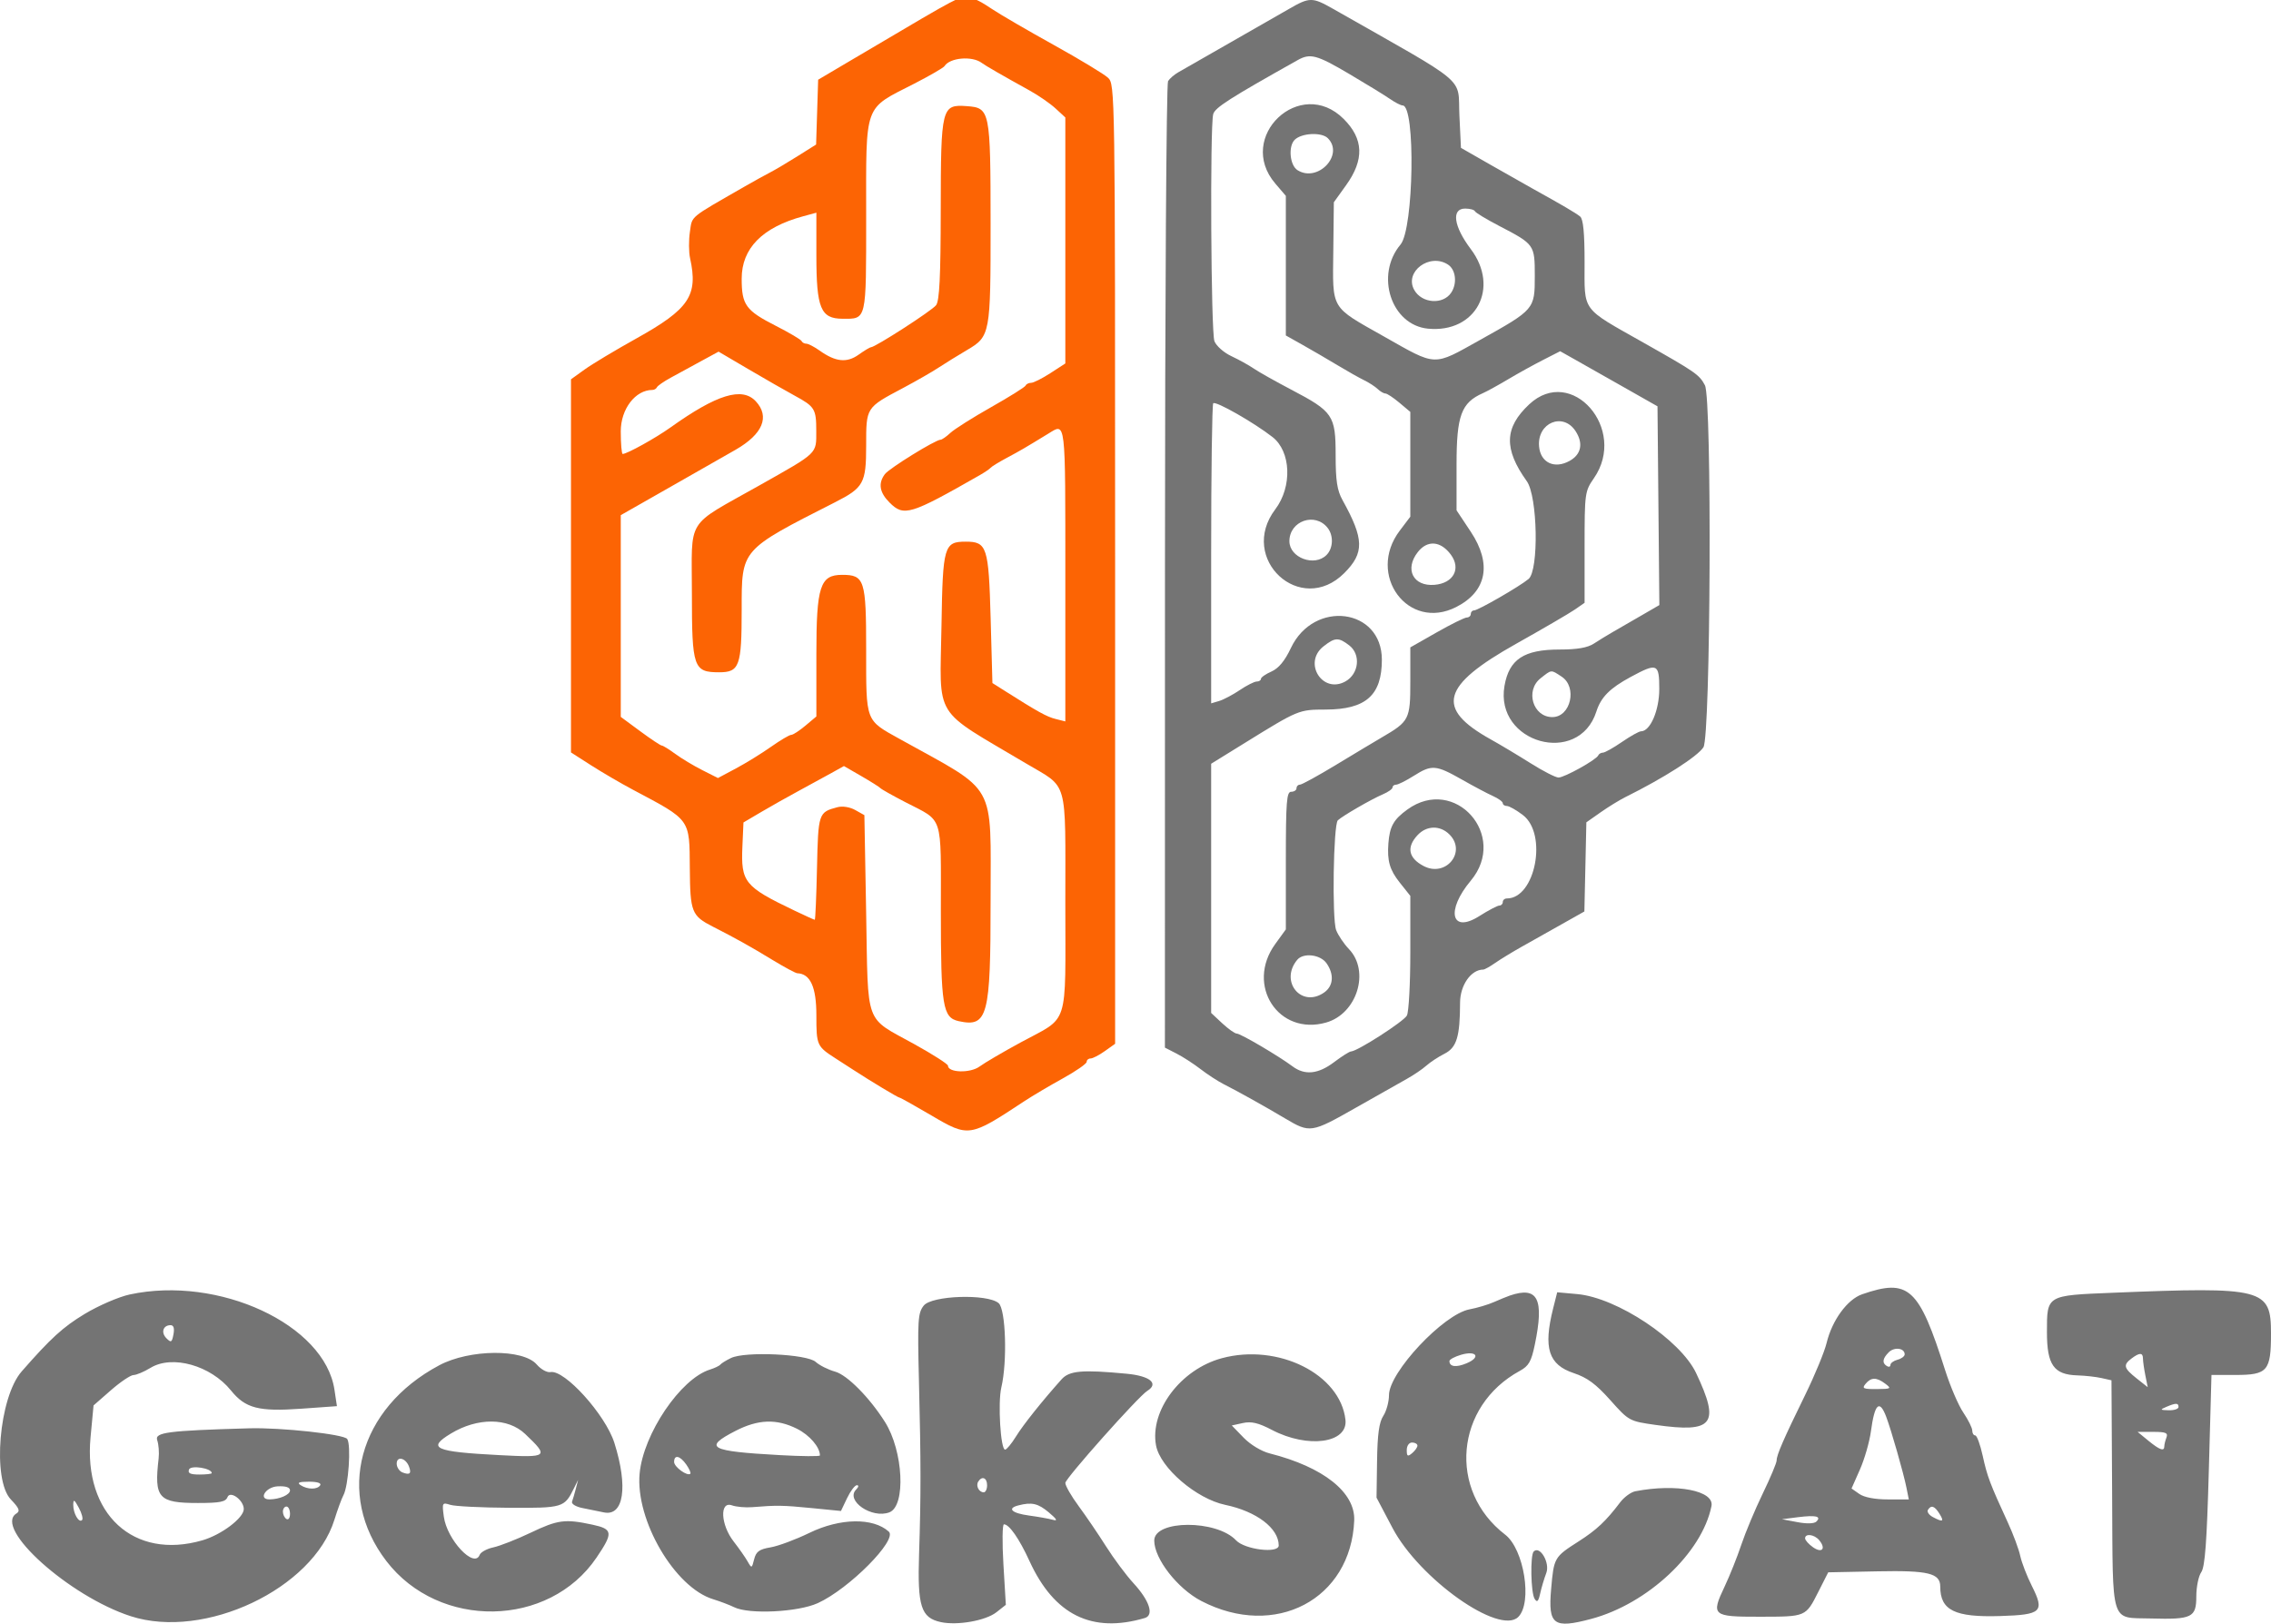
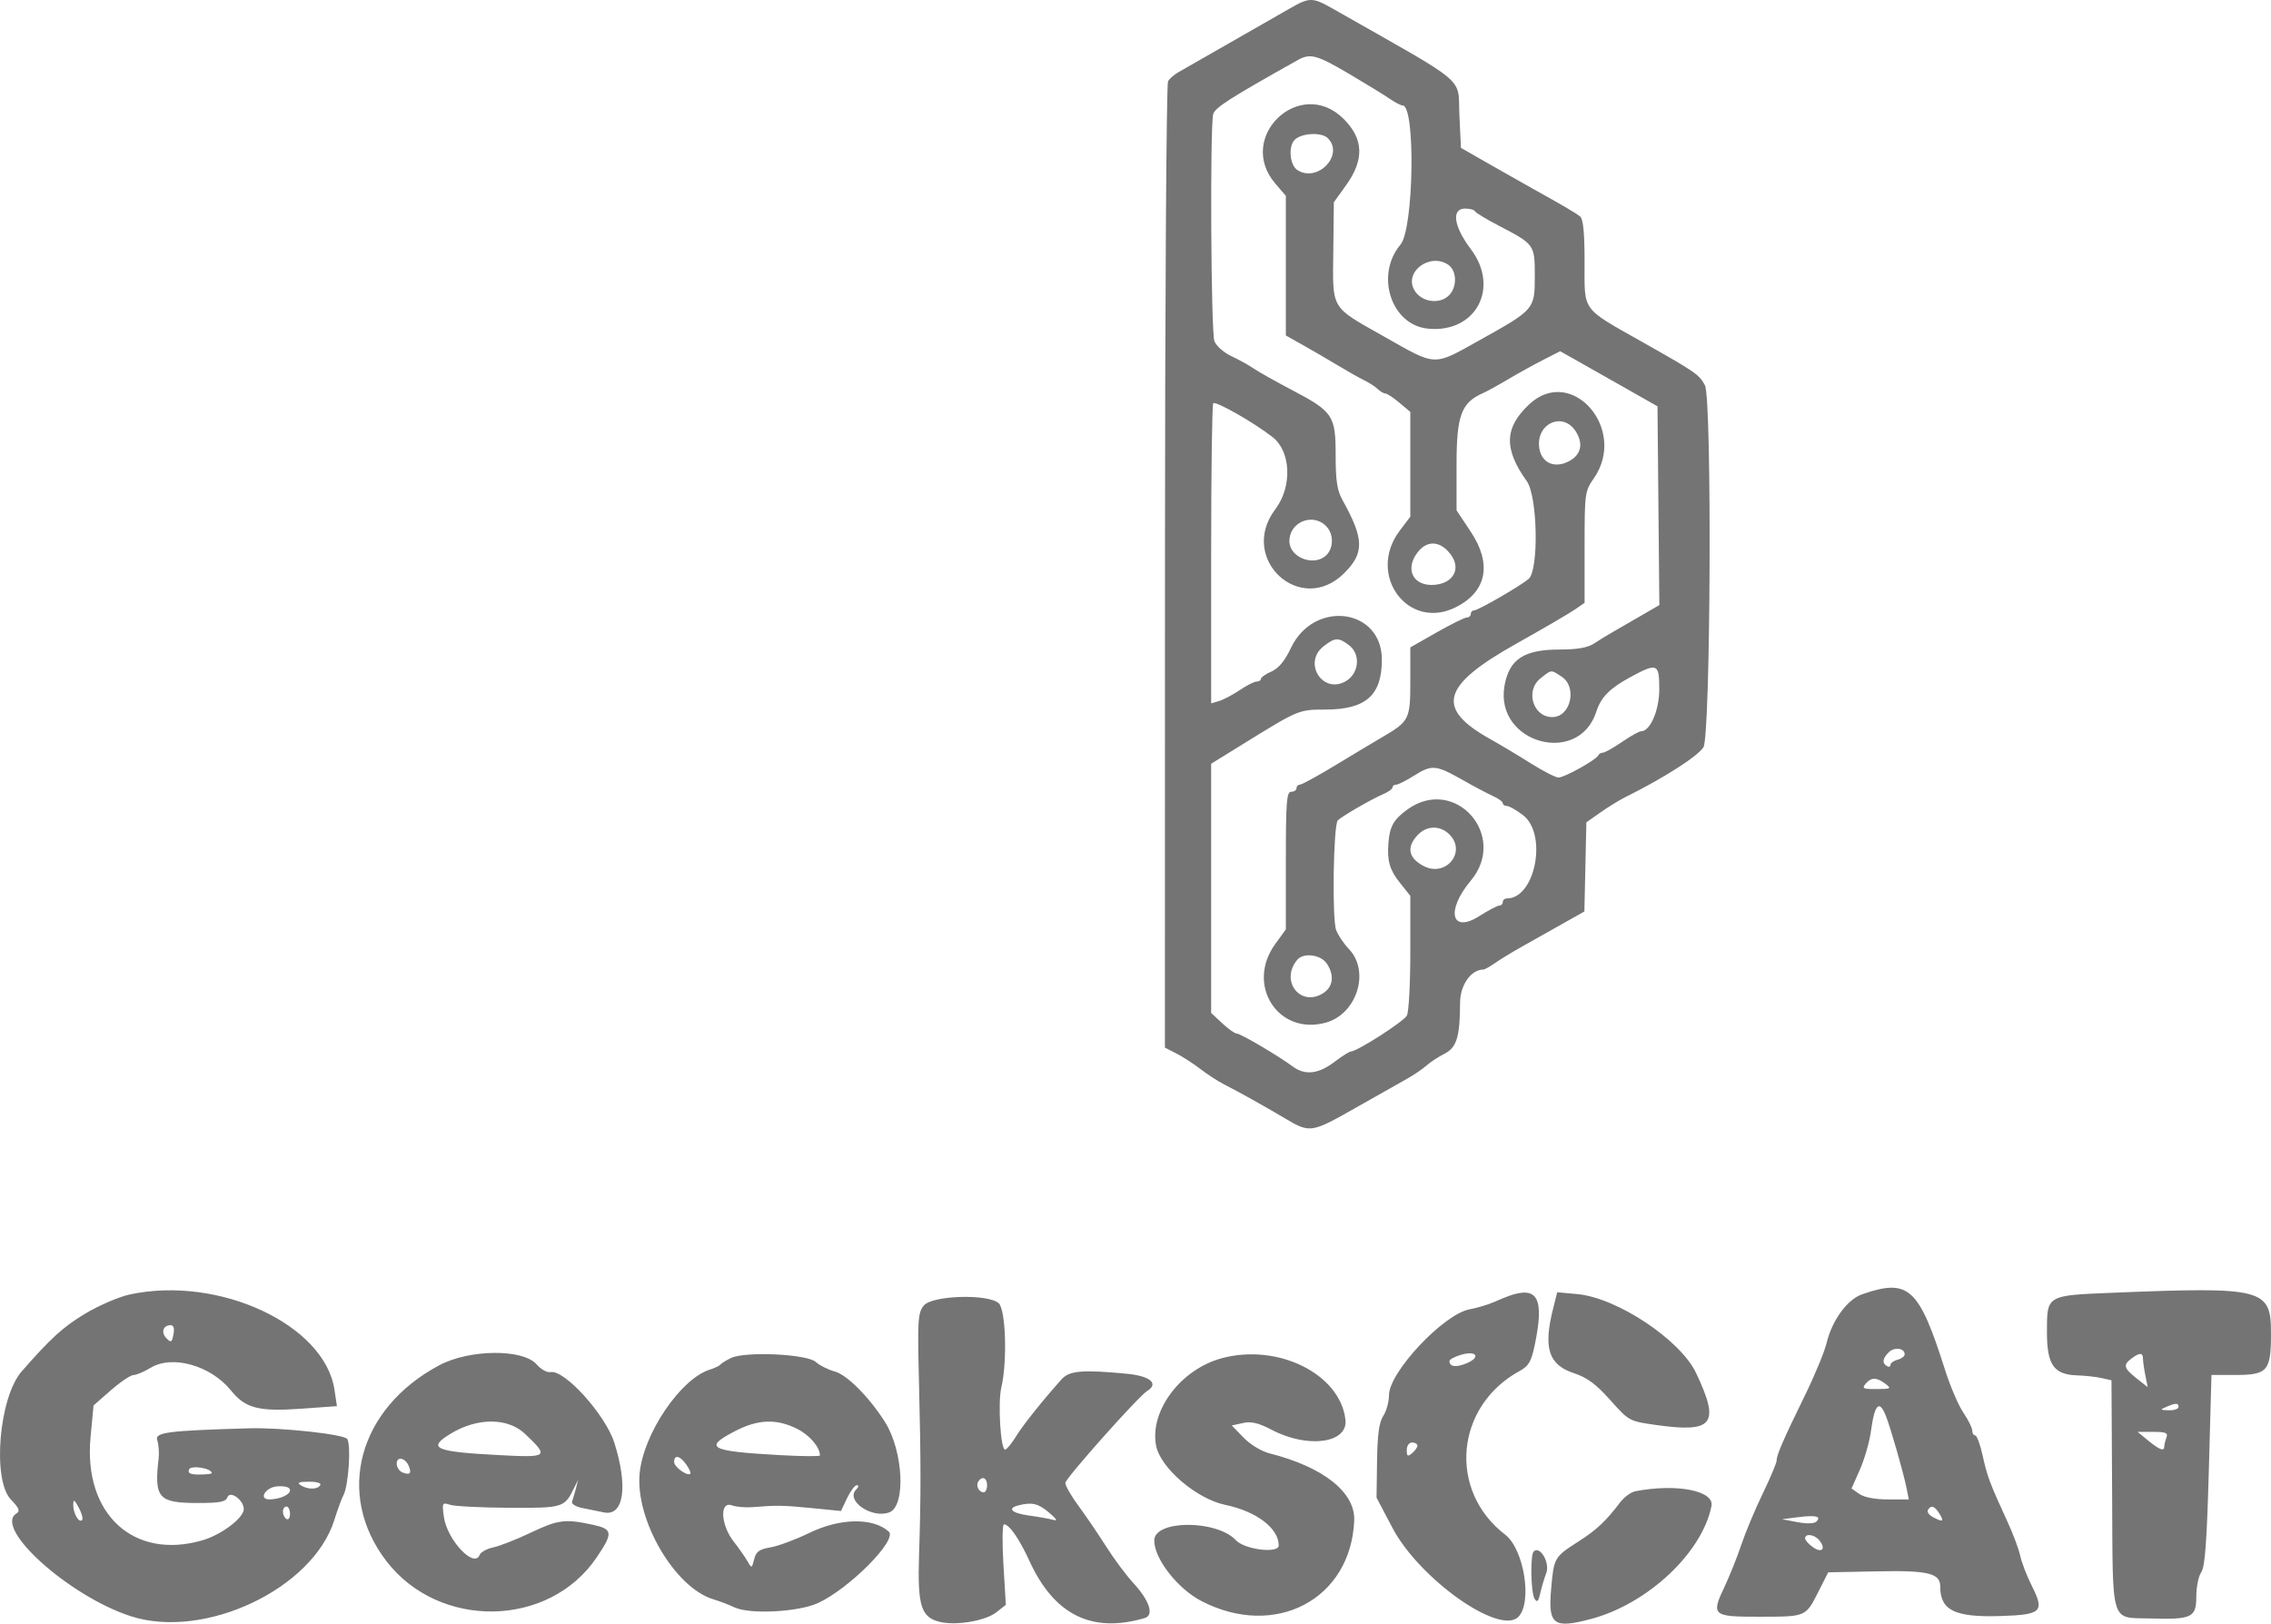
<svg xmlns="http://www.w3.org/2000/svg" xmlns:ns1="http://sodipodi.sourceforge.net/DTD/sodipodi-0.dtd" xmlns:ns2="http://www.inkscape.org/namespaces/inkscape" id="svg" version="1.1" width="255.417" height="182.636" viewBox="0 0 255.417 182.636" ns1:docname="geekscat_logo.svg" ns2:version="1.1.2 (0a00cf5339, 2022-02-04)">
  <defs id="defs9" />
  <ns1:namedview id="namedview7" pagecolor="#ffffff" bordercolor="#666666" borderopacity="1.0" ns2:pageshadow="2" ns2:pageopacity="0.0" ns2:pagecheckerboard="0" showgrid="false" fit-margin-top="0" fit-margin-left="0" fit-margin-right="0" fit-margin-bottom="0" ns2:zoom="1.8086264" ns2:cx="135.18546" ns2:cy="87.91202" ns2:window-width="1920" ns2:window-height="1041" ns2:window-x="1920" ns2:window-y="0" ns2:window-maximized="1" ns2:current-layer="svgg" />
  <g id="svgg" transform="translate(-61.383,-114.138)">
    <path id="path0" d="m 206.36,115.14 c -2.237,1.289 -11.306,6.479 -12.447,7.124 -0.451,0.255 -0.974,0.705 -1.161,1 -0.187,0.295 -0.343,24.876 -0.346,54.626 l -0.006,54.089 1.3,0.666 c 0.715,0.365 1.93,1.151 2.7,1.745 0.77,0.595 1.94,1.357 2.6,1.694 1.799,0.919 4.544,2.451 6.918,3.859 2.805,1.665 2.939,1.645 7.952,-1.204 2.382,-1.353 4.96,-2.81 5.73,-3.239 0.77,-0.428 1.76,-1.099 2.2,-1.492 0.44,-0.393 1.36,-0.997 2.045,-1.343 1.37,-0.692 1.742,-1.912 1.751,-5.738 0.004,-1.967 1.234,-3.727 2.604,-3.727 0.152,0 0.754,-0.334 1.338,-0.743 0.584,-0.408 1.962,-1.248 3.062,-1.866 1.1,-0.618 3.12,-1.755 4.489,-2.525 l 2.488,-1.402 0.112,-5.014 0.111,-5.013 1.6,-1.124 c 0.88,-0.618 2.14,-1.392 2.8,-1.72 4.295,-2.13 8.077,-4.545 8.766,-5.597 0.815,-1.245 0.973,-39.212 0.169,-40.722 -0.639,-1.199 -1.021,-1.465 -6.86,-4.765 -7.126,-4.027 -6.675,-3.414 -6.675,-9.076 0,-3.305 -0.151,-4.858 -0.5,-5.141 -0.485,-0.395 -2.001,-1.285 -5.3,-3.113 -0.88,-0.488 -3.063,-1.725 -4.852,-2.748 l -3.252,-1.862 -0.173,-3.626 c -0.214,-4.482 1.334,-3.174 -14.228,-12.02 -2.317,-1.317 -2.623,-1.316 -4.935,0.017 m 6.759,7.31 c 1.915,1.127 3.969,2.387 4.565,2.8 0.596,0.412 1.25,0.75 1.453,0.75 1.466,0 1.256,13.872 -0.237,15.646 -2.892,3.437 -1.051,9.065 3.095,9.463 5.371,0.516 8.107,-4.582 4.805,-8.955 -1.929,-2.555 -2.207,-4.554 -0.633,-4.554 0.531,0 1.026,0.135 1.1,0.3 0.073,0.165 1.303,0.909 2.733,1.653 3.977,2.07 4,2.103 4,5.639 0,3.732 -0.03,3.767 -6.149,7.181 -5.36,2.991 -4.811,3.011 -10.85,-0.404 -6.036,-3.413 -5.737,-2.906 -5.662,-9.626 l 0.061,-5.454 1.377,-1.917 c 2.063,-2.872 1.979,-5.204 -0.267,-7.45 -4.876,-4.876 -12.178,2.017 -7.694,7.263 L 206,136.17 v 7.851 7.852 l 1.9,1.068 c 1.045,0.587 2.8,1.61 3.9,2.273 1.1,0.663 2.45,1.424 3,1.691 0.55,0.267 1.238,0.713 1.529,0.99 0.29,0.278 0.681,0.505 0.869,0.505 0.187,0 0.894,0.466 1.571,1.036 l 1.231,1.035 v 5.893 5.893 l -1.189,1.572 c -3.764,4.975 0.95,11.346 6.355,8.588 3.436,-1.752 4.034,-4.852 1.634,-8.465 l -1.6,-2.409 v -5.141 c 0,-5.53 0.529,-6.965 2.965,-8.04 0.459,-0.202 1.735,-0.904 2.835,-1.56 1.1,-0.655 2.867,-1.633 3.927,-2.173 l 1.927,-0.983 1.673,0.942 c 0.92,0.519 3.383,1.913 5.473,3.099 l 3.8,2.156 0.104,11.179 0.105,11.178 -2.07,1.2 c -1.138,0.66 -2.564,1.484 -3.168,1.83 -0.605,0.347 -1.559,0.932 -2.121,1.3 -0.713,0.468 -1.88,0.67 -3.862,0.67 -4.013,0 -5.678,1.1 -6.197,4.092 -1.117,6.443 8.35,9.085 10.334,2.885 0.519,-1.622 1.514,-2.625 3.864,-3.894 2.984,-1.612 3.211,-1.516 3.211,1.355 0,2.413 -1.014,4.762 -2.055,4.762 -0.221,0 -1.186,0.54 -2.145,1.2 -0.959,0.66 -1.922,1.2 -2.139,1.2 -0.217,0 -0.454,0.142 -0.528,0.315 -0.205,0.484 -3.8,2.485 -4.464,2.485 -0.324,0 -1.732,-0.721 -3.129,-1.601 -1.397,-0.881 -3.427,-2.096 -4.51,-2.7 -6.237,-3.477 -5.556,-6.017 2.884,-10.752 3.017,-1.693 5.981,-3.421 6.586,-3.84 l 1.1,-0.761 v -6.252 c 0,-6.093 0.027,-6.289 1.048,-7.763 3.824,-5.519 -2.509,-12.764 -7.269,-8.317 -2.81,2.626 -2.887,5.013 -0.279,8.653 1.22,1.703 1.371,10.013 0.2,10.998 -0.98,0.825 -5.679,3.535 -6.129,3.535 -0.204,0 -0.371,0.18 -0.371,0.4 0,0.22 -0.202,0.4 -0.448,0.4 -0.246,0 -1.776,0.756 -3.4,1.68 L 220,186.959 v 3.851 c 0,4.248 -0.114,4.472 -3.2,6.271 -0.77,0.45 -3.072,1.83 -5.116,3.068 -2.043,1.238 -3.888,2.251 -4.1,2.251 -0.211,0 -0.384,0.18 -0.384,0.4 0,0.22 -0.27,0.4 -0.6,0.4 -0.513,0 -0.6,1.127 -0.6,7.74 v 7.74 l -1.2,1.657 c -3.35,4.624 0.369,10.345 5.733,8.82 3.469,-0.986 4.954,-5.755 2.569,-8.255 -0.578,-0.606 -1.228,-1.572 -1.445,-2.146 -0.475,-1.256 -0.311,-11.87 0.19,-12.345 0.523,-0.496 3.788,-2.382 5.053,-2.919 0.605,-0.257 1.1,-0.608 1.1,-0.78 0,-0.171 0.184,-0.312 0.408,-0.312 0.224,0 1.121,-0.45 1.992,-1 2.011,-1.269 2.476,-1.232 5.4,0.428 1.32,0.75 2.895,1.585 3.5,1.855 0.605,0.271 1.1,0.633 1.1,0.805 0,0.171 0.208,0.312 0.462,0.312 0.254,0 1.064,0.459 1.8,1.02 2.797,2.133 1.406,9.38 -1.8,9.38 -0.254,0 -0.462,0.18 -0.462,0.4 0,0.22 -0.174,0.4 -0.386,0.4 -0.212,0 -1.229,0.534 -2.259,1.187 -3.159,2.004 -3.785,-0.607 -0.955,-3.987 4.253,-5.08 -1.796,-11.869 -7.131,-8.004 -1.555,1.126 -1.99,1.902 -2.135,3.804 -0.149,1.963 0.146,2.991 1.266,4.4 l 1.2,1.51 v 6.371 c 0,3.505 -0.173,6.695 -0.385,7.091 -0.36,0.672 -5.56,4.015 -6.285,4.039 -0.181,0.006 -1.037,0.546 -1.901,1.2 -1.791,1.355 -3.294,1.508 -4.675,0.476 -1.571,-1.174 -5.845,-3.687 -6.272,-3.687 -0.219,0 -0.956,-0.522 -1.64,-1.16 l -1.242,-1.161 v -14.015 -14.016 l 3.674,-2.272 c 6.18,-3.823 6.157,-3.814 9.221,-3.823 4.511,-0.015 6.305,-1.612 6.305,-5.612 0,-5.795 -7.646,-6.776 -10.231,-1.312 -0.685,1.449 -1.377,2.284 -2.186,2.643 -0.651,0.288 -1.183,0.659 -1.183,0.826 0,0.166 -0.215,0.302 -0.478,0.302 -0.264,0 -1.119,0.432 -1.9,0.96 -0.782,0.528 -1.827,1.08 -2.322,1.227 l -0.9,0.267 v -16.76 c 0,-9.219 0.105,-16.866 0.234,-16.995 0.282,-0.281 4.568,2.161 6.666,3.798 2.087,1.628 2.238,5.585 0.311,8.132 -4.206,5.559 2.852,12.082 7.761,7.172 2.273,-2.273 2.236,-3.829 -0.193,-8.201 -0.612,-1.102 -0.778,-2.182 -0.778,-5.078 -0.001,-4.463 -0.29,-4.888 -5.001,-7.36 -1.76,-0.923 -3.65,-1.987 -4.2,-2.364 -0.55,-0.377 -1.69,-1.008 -2.533,-1.403 -0.843,-0.395 -1.698,-1.152 -1.9,-1.682 -0.389,-1.023 -0.511,-24.136 -0.135,-25.536 0.196,-0.729 1.851,-1.789 9.487,-6.071 1.429,-0.802 2.138,-0.613 5.8,1.544 m -2.399,7.23 c 1.875,1.875 -1.134,5.042 -3.414,3.594 -0.861,-0.547 -1.056,-2.666 -0.314,-3.409 0.772,-0.772 3.029,-0.884 3.728,-0.185 m 13.526,14.226 c 0.867,0.571 1.043,2.098 0.363,3.136 -0.921,1.406 -3.317,1.236 -4.173,-0.296 -1.141,-2.044 1.749,-4.198 3.81,-2.84 m 14.333,18.718 c 0.897,1.369 0.654,2.619 -0.652,3.349 -1.713,0.959 -3.293,0.212 -3.448,-1.631 -0.223,-2.648 2.69,-3.869 4.1,-1.718 M 210.7,173.517 c 0.687,0.874 0.627,2.299 -0.129,3.054 -1.354,1.355 -4.171,0.304 -4.171,-1.557 0,-2.288 2.888,-3.294 4.3,-1.497 m 13.852,3.001 c 1.181,1.589 0.303,3.225 -1.827,3.404 -2.404,0.202 -3.401,-1.755 -1.879,-3.69 1.077,-1.369 2.561,-1.254 3.706,0.286 m -11.421,10.216 c 1.325,1.02 1.093,3.205 -0.431,4.054 -2.586,1.44 -4.805,-2.103 -2.468,-3.942 1.301,-1.023 1.694,-1.039 2.899,-0.112 m 23.883,3.512 c 1.799,1.178 1.026,4.554 -1.043,4.554 -2.181,0 -3.08,-2.984 -1.317,-4.371 1.263,-0.994 1.138,-0.984 2.36,-0.183 M 224.4,208 c 1.968,1.968 -0.407,4.867 -2.908,3.55 -1.71,-0.901 -1.946,-2.112 -0.676,-3.475 1.017,-1.091 2.536,-1.123 3.584,-0.075 m -13.823,14.489 c 0.879,1.255 0.773,2.56 -0.266,3.288 -2.552,1.788 -5.049,-1.242 -3.03,-3.675 0.687,-0.827 2.603,-0.602 3.296,0.387 M 75.965,259.748 c -1.229,0.265 -3.511,1.253 -5.072,2.196 -2.425,1.465 -3.806,2.726 -7.071,6.456 -2.553,2.917 -3.336,12.193 -1.217,14.406 0.94,0.981 1.067,1.302 0.624,1.576 -2.624,1.622 5.947,9.319 12.864,11.554 8.305,2.683 20.485,-3.086 22.899,-10.845 0.358,-1.15 0.815,-2.393 1.015,-2.763 0.572,-1.055 0.883,-5.653 0.428,-6.328 -0.358,-0.531 -7.457,-1.304 -11.035,-1.201 -9.151,0.262 -10.638,0.454 -10.335,1.335 0.164,0.476 0.235,1.406 0.158,2.066 -0.517,4.448 -0.031,5 4.411,5 2.483,0 3.129,-0.127 3.332,-0.654 0.301,-0.787 1.834,0.332 1.834,1.339 0,0.993 -2.511,2.891 -4.647,3.511 -7.744,2.252 -13.401,-2.955 -12.587,-11.583 l 0.338,-3.588 1.948,-1.704 c 1.071,-0.938 2.218,-1.709 2.548,-1.714 0.33,-0.006 1.189,-0.369 1.91,-0.808 2.444,-1.491 6.769,-0.275 9.05,2.545 1.626,2.009 3.111,2.394 7.909,2.051 L 99.277,272.308 99,270.462 C 97.901,263.131 85.989,257.59 75.965,259.748 m 194.852,-0.025 c -1.666,0.575 -3.383,2.927 -3.997,5.477 -0.239,0.99 -1.314,3.6 -2.39,5.8 -2.474,5.057 -3.23,6.793 -3.23,7.415 0,0.272 -0.706,1.955 -1.57,3.74 -0.863,1.785 -1.944,4.367 -2.402,5.738 -0.457,1.371 -1.301,3.484 -1.875,4.696 -1.551,3.275 -1.393,3.412 3.934,3.405 5.249,-0.007 5.17,0.026 6.61,-2.816 L 267,291 l 5.556,-0.112 c 5.701,-0.114 7.044,0.212 7.044,1.713 0,2.677 1.629,3.476 6.758,3.316 4.659,-0.145 5.006,-0.478 3.541,-3.395 -0.557,-1.108 -1.142,-2.623 -1.301,-3.368 -0.159,-0.745 -0.786,-2.434 -1.394,-3.754 -2.019,-4.387 -2.319,-5.183 -2.827,-7.5 -0.277,-1.265 -0.656,-2.3 -0.841,-2.3 -0.185,0 -0.336,-0.245 -0.336,-0.544 0,-0.299 -0.451,-1.209 -1.002,-2.022 -0.552,-0.812 -1.47,-2.952 -2.042,-4.755 -2.952,-9.317 -4.097,-10.366 -9.339,-8.556 m 28.143,-0.168 c -7.431,0.301 -7.36,0.259 -7.36,4.424 0,3.691 0.772,4.789 3.426,4.868 0.866,0.026 2.082,0.161 2.703,0.3 l 1.129,0.253 0.074,12.883 c 0.085,14.859 -0.251,13.78 4.337,13.908 4.654,0.13 5.131,-0.102 5.131,-2.492 0,-1.057 0.25,-2.278 0.556,-2.715 0.421,-0.601 0.628,-3.39 0.853,-11.489 l 0.296,-10.695 h 2.685 c 3.631,0 4.01,-0.441 4.01,-4.67 0,-5.055 -0.822,-5.266 -17.84,-4.575 m -67.76,0.312 c -0.33,0.113 -1.14,0.444 -1.8,0.736 -0.66,0.292 -1.894,0.659 -2.741,0.816 -2.925,0.542 -9.059,7.079 -9.059,9.655 0,0.745 -0.288,1.794 -0.641,2.332 -0.471,0.719 -0.657,2.07 -0.7,5.086 l -0.059,4.108 1.791,3.4 c 3.023,5.741 12.044,12.125 14.153,10.016 1.607,-1.607 0.649,-7.621 -1.474,-9.251 -6.473,-4.969 -5.626,-14.465 1.645,-18.425 1.008,-0.55 1.292,-1.048 1.688,-2.956 1.07,-5.151 0.34,-6.587 -2.803,-5.517 m 4.86,1.46 c -1.12,4.45 -0.522,6.322 2.323,7.267 1.513,0.503 2.496,1.229 4.103,3.032 2.101,2.355 2.133,2.373 5.114,2.796 6.486,0.922 7.265,-0.077 4.545,-5.829 -1.771,-3.744 -8.897,-8.483 -13.367,-8.888 l -2.258,-0.205 -0.46,1.827 M 165.272,261 c -0.654,0.83 -0.704,1.627 -0.536,8.458 0.228,9.263 0.23,12.876 0.014,19.486 -0.192,5.884 0.216,7.165 2.437,7.653 1.855,0.408 5.055,-0.157 6.26,-1.105 l 1.062,-0.836 -0.271,-4.528 c -0.149,-2.49 -0.123,-4.528 0.057,-4.528 0.598,0 1.72,1.613 2.874,4.133 2.778,6.064 7.02,8.161 12.965,6.408 1.071,-0.316 0.539,-1.955 -1.277,-3.928 -0.815,-0.887 -2.197,-2.741 -3.07,-4.121 -0.873,-1.379 -2.262,-3.422 -3.087,-4.54 -0.825,-1.118 -1.5,-2.291 -1.5,-2.607 0,-0.504 8.223,-9.741 9.22,-10.357 1.333,-0.824 0.303,-1.68 -2.32,-1.927 -5.019,-0.474 -6.449,-0.35 -7.332,0.639 -2.209,2.473 -4.3,5.096 -5.12,6.423 -0.503,0.812 -1.053,1.477 -1.223,1.477 -0.51,0 -0.828,-5.277 -0.422,-7 0.687,-2.909 0.499,-8.789 -0.303,-9.477 -1.256,-1.078 -7.525,-0.872 -8.428,0.277 m -84.38,3.233 c -0.175,0.914 -0.266,0.964 -0.792,0.438 -0.641,-0.641 -0.377,-1.471 0.468,-1.471 0.345,0 0.454,0.35 0.324,1.033 M 275.6,266.48 c 0,0.217 -0.36,0.489 -0.8,0.604 -0.44,0.115 -0.8,0.379 -0.8,0.586 0,0.208 -0.18,0.266 -0.4,0.13 -0.565,-0.349 -0.497,-0.846 0.212,-1.554 0.626,-0.627 1.788,-0.474 1.788,0.234 m -49.265,1.004 c -1.183,0.497 -1.935,0.4 -1.935,-0.25 0,-0.175 0.585,-0.491 1.3,-0.702 1.748,-0.516 2.269,0.265 0.635,0.952 m -115.547,0.226 c -9.115,4.851 -11.721,14.507 -5.946,22.029 5.927,7.721 18.282,7.513 23.635,-0.398 1.897,-2.803 1.845,-3.206 -0.481,-3.705 -3.073,-0.659 -3.865,-0.554 -6.954,0.92 -1.563,0.745 -3.439,1.482 -4.169,1.637 -0.73,0.156 -1.424,0.535 -1.543,0.845 -0.608,1.584 -3.68,-1.699 -4.03,-4.306 -0.209,-1.561 -0.181,-1.612 0.73,-1.322 0.521,0.165 3.492,0.314 6.601,0.331 6.046,0.034 6.228,-0.02 7.278,-2.141 l 0.495,-1 -0.257,1 c -0.141,0.55 -0.333,1.203 -0.426,1.451 -0.094,0.251 0.418,0.568 1.155,0.715 0.728,0.145 1.82,0.367 2.425,0.494 2.236,0.469 2.742,-2.878 1.181,-7.82 -0.999,-3.164 -5.607,-8.267 -7.189,-7.962 -0.381,0.073 -1.074,-0.31 -1.54,-0.852 -1.532,-1.78 -7.549,-1.734 -10.965,0.084 m 32.812,-0.817 c -0.55,0.267 -1.09,0.601 -1.2,0.742 -0.11,0.141 -0.641,0.395 -1.179,0.563 -3.301,1.032 -7.488,7.232 -7.9,11.699 -0.482,5.233 3.953,12.815 8.265,14.128 0.778,0.237 1.846,0.643 2.375,0.903 1.673,0.822 7.163,0.554 9.395,-0.46 3.519,-1.597 9.01,-7.131 7.988,-8.049 -1.768,-1.59 -5.484,-1.53 -8.924,0.144 -1.541,0.75 -3.509,1.483 -4.375,1.629 -1.271,0.215 -1.624,0.472 -1.842,1.337 -0.26,1.039 -0.282,1.046 -0.736,0.246 -0.257,-0.454 -0.962,-1.461 -1.567,-2.238 -1.469,-1.886 -1.601,-4.569 -0.2,-4.071 0.495,0.176 1.53,0.268 2.3,0.204 2.729,-0.225 3.436,-0.214 6.683,0.106 l 3.282,0.324 0.692,-1.45 c 0.38,-0.797 0.874,-1.45 1.097,-1.45 0.233,0 0.202,0.204 -0.074,0.48 -1.251,1.251 1.764,3.326 3.735,2.57 1.87,-0.718 1.567,-6.89 -0.5,-10.162 -1.734,-2.747 -4.249,-5.287 -5.605,-5.662 -0.772,-0.213 -1.756,-0.705 -2.185,-1.094 -0.982,-0.888 -7.938,-1.209 -9.525,-0.439 m 55.2,0.022 c -4.613,1.244 -8.122,5.895 -7.399,9.809 0.463,2.511 4.533,6.007 7.783,6.687 3.524,0.737 6.016,2.63 6.016,4.569 0,0.931 -3.814,0.47 -4.801,-0.581 -2.192,-2.334 -9.199,-2.313 -9.199,0.027 0,2.046 2.615,5.405 5.291,6.796 8.304,4.315 16.835,-0.174 17.2,-9.051 0.13,-3.162 -3.464,-6.016 -9.505,-7.547 -0.933,-0.236 -2.173,-0.985 -2.939,-1.776 l -1.326,-1.367 1.253,-0.275 c 0.95,-0.209 1.742,-0.02 3.277,0.782 4.035,2.111 8.551,1.483 8.255,-1.146 -0.58,-5.143 -7.584,-8.632 -13.906,-6.927 m 103.6,0.035 c 0,0.302 0.12,1.151 0.267,1.886 l 0.267,1.336 -1.245,-0.986 c -1.45,-1.148 -1.544,-1.504 -0.589,-2.229 0.906,-0.688 1.3,-0.69 1.3,-0.007 m -28.976,2.837 c 0.721,0.546 0.652,0.588 -0.973,0.6 -1.51,0.011 -1.681,-0.069 -1.251,-0.587 0.627,-0.756 1.237,-0.759 2.224,-0.013 M 306.4,272.4 c 0,0.22 -0.495,0.387 -1.1,0.372 -0.975,-0.025 -1.009,-0.067 -0.3,-0.372 1.093,-0.469 1.4,-0.469 1.4,0 m -32.878,1.1 c 0.561,1.476 1.963,6.384 2.283,8 l 0.259,1.3 h -2.343 c -1.46,0 -2.674,-0.232 -3.22,-0.615 l -0.878,-0.614 0.944,-2.135 c 0.519,-1.174 1.075,-3.102 1.234,-4.285 0.422,-3.126 0.962,-3.644 1.721,-1.651 m -153.079,1.934 c 2.715,2.584 2.609,2.671 -2.909,2.382 -7.296,-0.381 -8.173,-0.773 -5.434,-2.43 2.997,-1.812 6.409,-1.793 8.343,0.048 m 30.572,-0.584 c 1.419,0.709 2.585,2.063 2.585,3.003 0,0.118 -2.025,0.102 -4.5,-0.036 -7.95,-0.442 -8.668,-0.833 -5,-2.724 2.55,-1.314 4.624,-1.387 6.915,-0.243 m 154.028,0.983 c -0.134,0.348 -0.243,0.798 -0.243,1 0,0.591 -0.518,0.405 -1.8,-0.645 l -1.2,-0.984 1.743,-0.002 c 1.425,-0.002 1.698,0.113 1.5,0.631 m -84.243,0.918 c 0,0.193 -0.27,0.575 -0.6,0.849 -0.501,0.416 -0.6,0.358 -0.6,-0.351 0,-0.488 0.255,-0.849 0.6,-0.849 0.33,0 0.6,0.158 0.6,0.351 m -113.422,2.337 c 0.308,0.802 0.103,0.995 -0.721,0.679 -0.361,-0.139 -0.657,-0.588 -0.657,-0.997 0,-0.878 1.009,-0.645 1.378,0.318 m 31.19,-0.212 c 0.338,0.482 0.543,0.946 0.457,1.032 -0.325,0.325 -1.825,-0.761 -1.825,-1.322 0,-0.856 0.664,-0.716 1.368,0.29 M 85.2,279.839 c 0,0.089 -0.624,0.161 -1.387,0.161 -1.035,0 -1.332,-0.145 -1.17,-0.568 0.199,-0.519 2.557,-0.143 2.557,0.407 m 87.2,1.361 c 0,0.44 -0.169,0.8 -0.376,0.8 -0.537,0 -0.916,-0.728 -0.624,-1.2 0.418,-0.676 1,-0.444 1,0.4 m -75,0 c -0.312,0.506 -1.418,0.506 -2.2,0 -0.445,-0.288 -0.207,-0.389 0.924,-0.394 0.915,-0.004 1.424,0.154 1.276,0.394 m -3.4,0.582 c 0,0.49 -1.158,1 -2.3,1.013 -1.309,0.014 -0.44,-1.398 0.902,-1.467 0.923,-0.047 1.398,0.107 1.398,0.454 m 151.308,0.099 c -0.491,0.095 -1.258,0.656 -1.706,1.246 -1.61,2.124 -2.643,3.095 -4.675,4.395 -2.753,1.762 -2.78,1.81 -3.091,5.379 -0.349,4.009 0.263,4.464 4.491,3.343 6.359,-1.686 12.491,-7.433 13.543,-12.694 0.347,-1.733 -3.923,-2.565 -8.562,-1.669 M 70.61,285.124 c -0.357,0.356 -1,-0.767 -0.988,-1.724 0.008,-0.66 0.118,-0.601 0.625,0.335 0.339,0.625 0.502,1.25 0.363,1.389 m 108.732,-0.865 c 0.909,0.765 1.036,0.996 0.458,0.833 -0.44,-0.124 -1.655,-0.341 -2.7,-0.483 -1.919,-0.261 -2.487,-0.797 -1.2,-1.133 1.518,-0.397 2.234,-0.234 3.442,0.783 M 94,284.424 c 0,0.453 -0.18,0.712 -0.4,0.576 -0.22,-0.136 -0.4,-0.507 -0.4,-0.824 0,-0.317 0.18,-0.576 0.4,-0.576 0.22,0 0.4,0.371 0.4,0.824 M 279.507,284.4 c 0.563,0.902 0.393,0.989 -0.744,0.38 -0.432,-0.231 -0.68,-0.591 -0.551,-0.8 0.361,-0.583 0.747,-0.457 1.295,0.42 m -13.834,0.887 c -0.244,0.244 -1.063,0.27 -2.135,0.068 l -1.738,-0.328 1.8,-0.228 c 2.014,-0.254 2.663,-0.102 2.073,0.488 m 0.316,2.1 c 0.791,0.953 0.315,1.501 -0.691,0.797 -0.494,-0.346 -0.898,-0.799 -0.898,-1.007 0,-0.583 1.045,-0.445 1.589,0.21 m -32.111,1.269 c -0.408,0.407 -0.327,4.647 0.101,5.323 0.282,0.447 0.425,0.31 0.626,-0.6 0.143,-0.648 0.453,-1.687 0.688,-2.308 0.435,-1.148 -0.717,-3.114 -1.415,-2.415" stroke="none" fill="#747474" fill-rule="evenodd" />
-     <path id="path2" d="m 168.191,114.453 c -1.475,0.788 -2.836,1.581 -11.591,6.759 l -3.2,1.892 -0.115,3.645 -0.115,3.646 -2.085,1.311 c -1.147,0.722 -2.535,1.543 -3.085,1.826 -0.55,0.283 -1.844,0.999 -2.875,1.591 -6.329,3.635 -5.873,3.257 -6.149,5.095 -0.14,0.939 -0.132,2.272 0.019,2.961 0.924,4.203 -0.087,5.713 -6.043,9.031 -2.359,1.314 -4.979,2.886 -5.821,3.493 l -1.531,1.102 v 20.985 20.985 l 2.273,1.455 c 1.251,0.8 3.366,2.034 4.7,2.743 6.534,3.469 6.351,3.215 6.393,8.835 0.037,4.933 0.201,5.345 2.603,6.569 2.576,1.313 4.193,2.216 6.683,3.731 1.349,0.821 2.609,1.498 2.8,1.505 1.471,0.057 2.148,1.549 2.148,4.735 0,3.38 0.049,3.489 2.2,4.87 0.66,0.424 1.549,0.998 1.977,1.276 1.967,1.281 5.002,3.106 5.166,3.106 0.1,0 1.711,0.9 3.58,2 4.22,2.484 4.302,2.471 10.477,-1.602 0.88,-0.581 2.815,-1.727 4.3,-2.546 1.485,-0.82 2.7,-1.662 2.7,-1.872 0,-0.209 0.197,-0.38 0.438,-0.38 0.241,0 0.961,-0.372 1.6,-0.827 l 1.162,-0.827 v -53.958 c 0,-53.6 -0.005,-53.962 -0.807,-54.709 -0.444,-0.413 -3.189,-2.073 -6.1,-3.688 -2.911,-1.615 -6.013,-3.419 -6.893,-4.009 -2.364,-1.584 -3.021,-1.684 -4.809,-0.729 m 3.609,6.762 c 0.418,0.313 2.351,1.428 5.4,3.114 0.99,0.547 2.295,1.451 2.9,2.008 l 1.1,1.013 v 13.835 13.836 l -1.68,1.09 c -0.924,0.599 -1.899,1.089 -2.167,1.089 -0.267,0 -0.546,0.139 -0.62,0.31 -0.073,0.17 -1.82,1.264 -3.881,2.429 -2.061,1.165 -4.12,2.466 -4.575,2.89 -0.455,0.424 -0.954,0.771 -1.108,0.771 -0.572,0 -5.787,3.225 -6.269,3.877 -0.769,1.04 -0.6,2.06 0.529,3.189 1.61,1.609 2.317,1.394 10.171,-3.094 0.55,-0.315 1.09,-0.683 1.2,-0.818 0.11,-0.136 0.92,-0.633 1.8,-1.104 1.601,-0.859 1.929,-1.05 4.664,-2.72 2.017,-1.232 1.936,-1.919 1.936,16.346 v 16.011 l -1.097,-0.276 c -0.999,-0.25 -1.992,-0.801 -5.818,-3.226 l -1.285,-0.814 -0.2,-7.273 c -0.222,-8.053 -0.409,-8.631 -2.8,-8.631 -2.446,0 -2.586,0.486 -2.728,9.446 -0.17,10.728 -1.115,9.187 9.502,15.497 4.815,2.862 4.426,1.485 4.426,15.666 0,14.29 0.503,12.716 -5.029,15.722 -1.964,1.067 -4.046,2.288 -4.626,2.713 -1.045,0.765 -3.545,0.694 -3.545,-0.101 0,-0.179 -1.705,-1.27 -3.79,-2.425 -5.65,-3.13 -5.177,-1.844 -5.41,-14.711 l -0.2,-11.044 -1.028,-0.577 c -0.6,-0.336 -1.432,-0.469 -2,-0.318 -2.135,0.567 -2.163,0.651 -2.302,6.85 -0.071,3.198 -0.183,5.815 -0.25,5.815 -0.066,0 -1.088,-0.463 -2.27,-1.029 -5.65,-2.704 -6.048,-3.196 -5.868,-7.255 l 0.118,-2.664 2,-1.179 c 1.1,-0.649 2.99,-1.713 4.2,-2.366 1.21,-0.653 2.853,-1.55 3.651,-1.993 l 1.45,-0.806 1.95,1.127 c 1.072,0.62 2.039,1.23 2.149,1.355 0.11,0.126 1.37,0.835 2.8,1.576 4.345,2.252 4,1.196 4,12.236 0,10.737 0.205,12.004 2.007,12.4 3.263,0.716 3.594,-0.534 3.587,-13.528 -0.007,-13.61 0.861,-12.058 -10.164,-18.18 -3.957,-2.197 -3.83,-1.864 -3.83,-10.053 0,-7.885 -0.178,-8.441 -2.707,-8.441 -2.475,0 -2.893,1.293 -2.893,8.946 v 6.983 l -1.231,1.035 c -0.677,0.57 -1.396,1.036 -1.599,1.036 -0.202,0 -1.224,0.604 -2.269,1.341 -1.046,0.738 -2.816,1.831 -3.935,2.428 l -2.035,1.087 -1.765,-0.892 c -0.971,-0.491 -2.339,-1.313 -3.039,-1.828 -0.701,-0.515 -1.383,-0.936 -1.517,-0.936 -0.134,0 -1.226,-0.726 -2.427,-1.613 L 131.2,194.775 V 183.43 172.085 l 5.872,-3.342 c 3.23,-1.839 6.402,-3.647 7.049,-4.019 3.053,-1.754 3.871,-3.723 2.263,-5.449 -1.536,-1.648 -4.379,-0.777 -9.584,2.939 -1.684,1.203 -4.9,2.986 -5.384,2.986 -0.119,0 -0.216,-1.146 -0.216,-2.547 0,-2.505 1.642,-4.653 3.558,-4.653 0.206,0 0.435,-0.135 0.509,-0.3 0.073,-0.165 0.763,-0.645 1.533,-1.066 0.77,-0.421 2.3,-1.255 3.4,-1.854 l 2,-1.087 3.4,1.998 c 1.87,1.099 4.203,2.434 5.185,2.967 2.237,1.214 2.403,1.487 2.403,3.942 0,2.634 0.261,2.384 -6.388,6.136 -8.421,4.753 -7.6,3.439 -7.6,12.166 0,8.342 0.179,8.858 3.067,8.858 2.284,0 2.533,-0.694 2.533,-7.056 0,-6.832 -0.162,-6.647 10.523,-12.08 3.191,-1.623 3.477,-2.144 3.477,-6.343 0,-4.34 -0.042,-4.274 4.118,-6.481 1.473,-0.782 3.285,-1.821 4.028,-2.311 0.743,-0.489 2.187,-1.382 3.21,-1.984 2.599,-1.53 2.645,-1.777 2.638,-14.231 -0.007,-12.724 -0.063,-13.004 -2.666,-13.195 -2.849,-0.209 -2.926,0.098 -2.941,11.71 -0.009,7.477 -0.141,10.181 -0.522,10.681 -0.467,0.614 -6.848,4.73 -7.333,4.73 -0.115,0 -0.739,0.378 -1.387,0.839 -1.328,0.946 -2.588,0.812 -4.382,-0.466 -0.598,-0.425 -1.269,-0.773 -1.491,-0.773 -0.223,0 -0.465,-0.135 -0.539,-0.3 -0.073,-0.165 -1.368,-0.93 -2.878,-1.7 -3.404,-1.736 -3.855,-2.358 -3.855,-5.315 0,-3.413 2.315,-5.767 6.9,-7.013 l 1.5,-0.408 v 4.795 c 0,5.949 0.481,7.122 2.926,7.135 2.746,0.015 2.674,0.324 2.674,-11.434 0,-12.992 -0.333,-12.067 5.4,-15.006 1.76,-0.903 3.295,-1.792 3.411,-1.977 0.601,-0.957 3.105,-1.173 4.189,-0.362" stroke="none" fill="#fc6404" fill-rule="evenodd" />
  </g>
</svg>